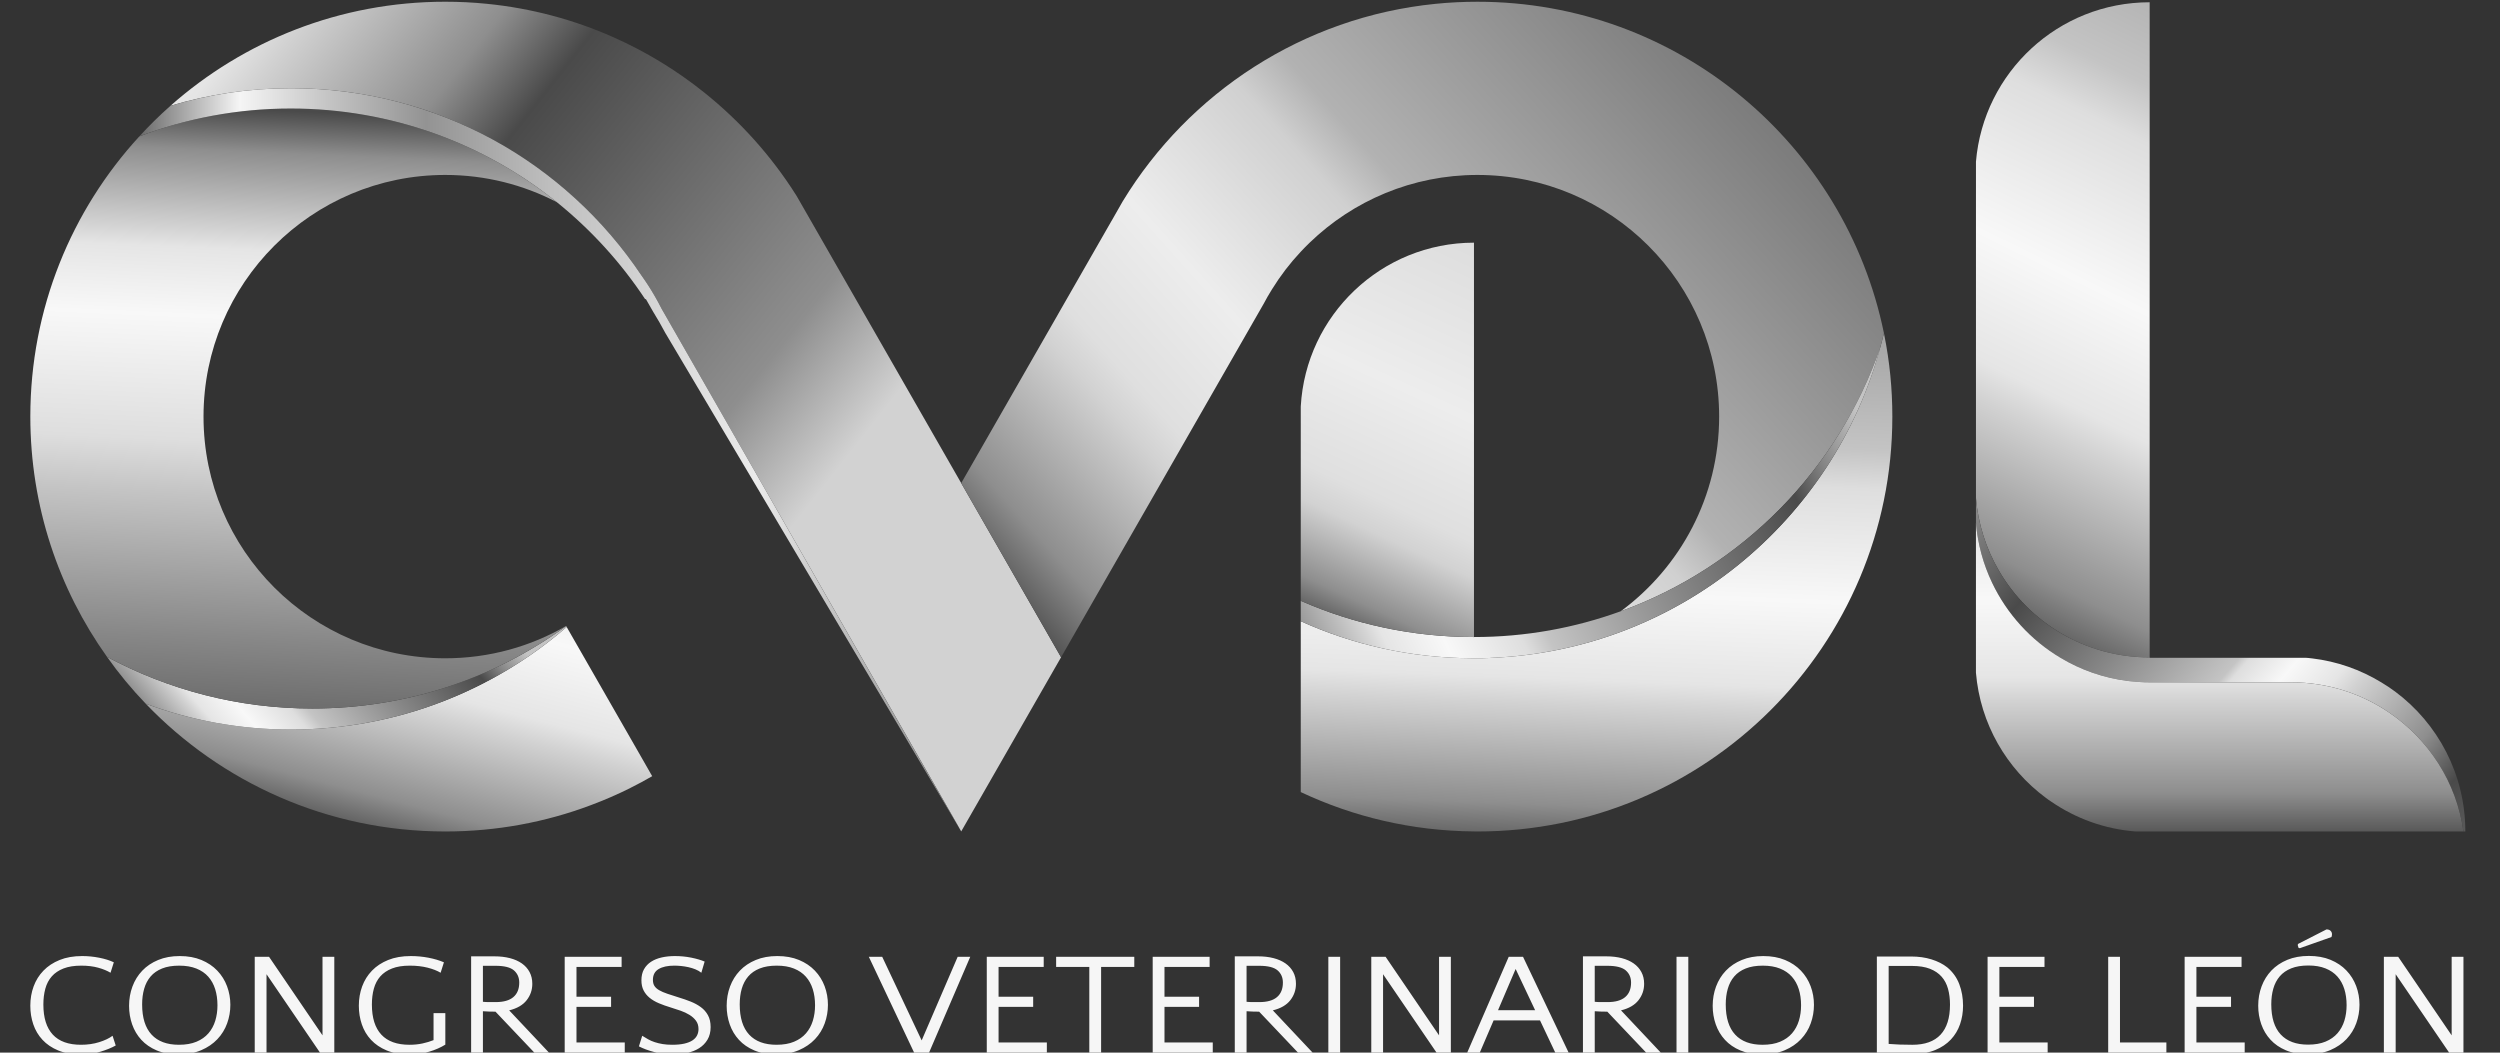
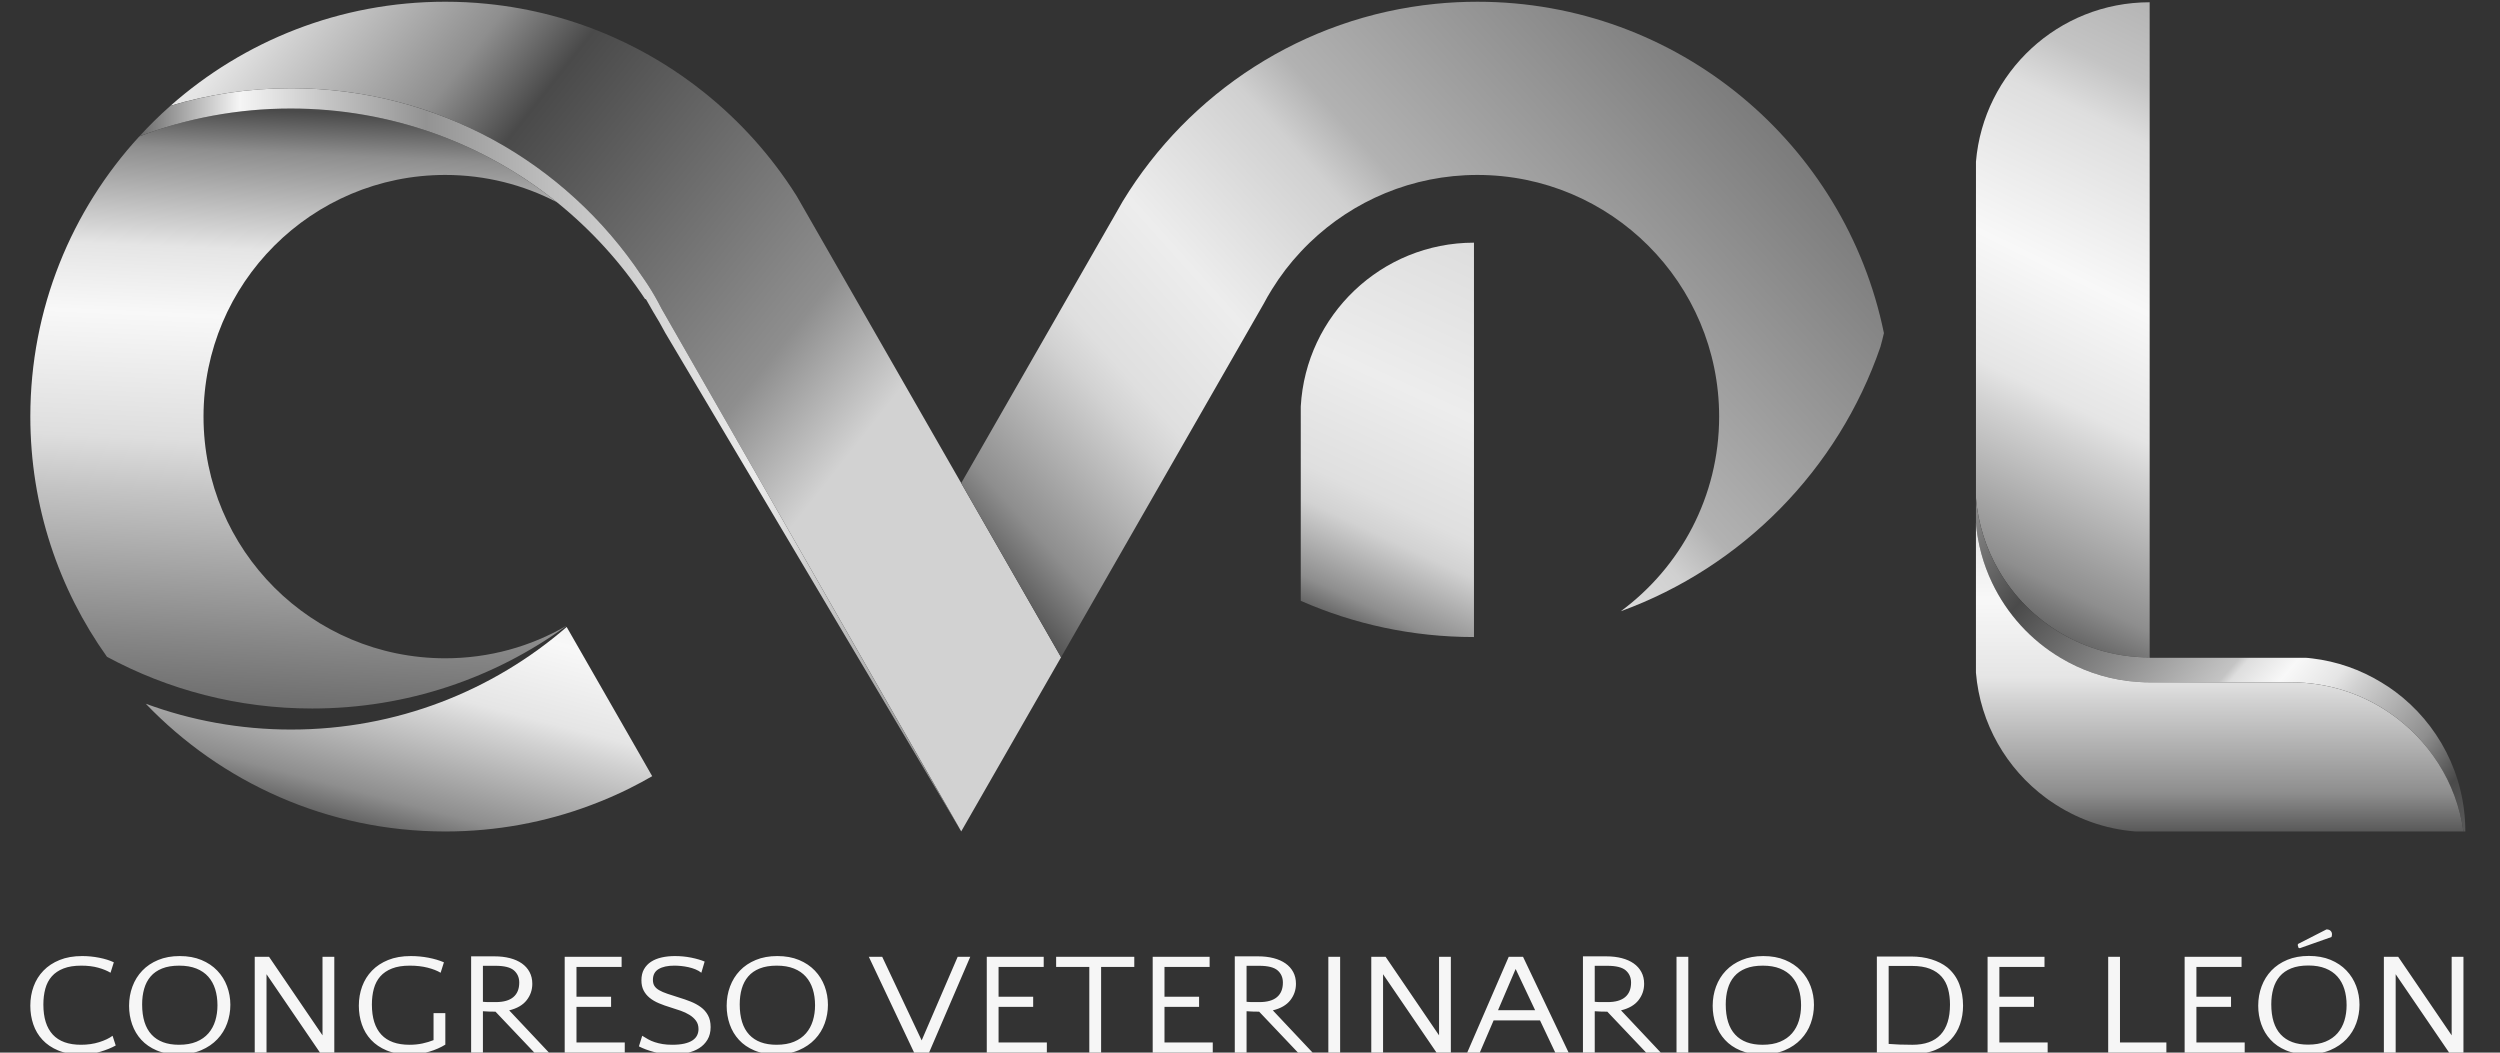
<svg xmlns="http://www.w3.org/2000/svg" xmlns:xlink="http://www.w3.org/1999/xlink" xml:space="preserve" width="95mm" height="40mm" version="1.1" style="shape-rendering:geometricPrecision; text-rendering:geometricPrecision; image-rendering:optimizeQuality; fill-rule:evenodd; clip-rule:evenodd" viewBox="0 0 9500 4000">
  <rect x="0" y="0" width="9500" height="4000" fill="#333333" stroke="none" />
  <defs>
    <style type="text/css">
   
    .fil0 {fill:#F6F6F6;fill-rule:nonzero}
    .fil5 {fill:url(#id0)}
    .fil12 {fill:url(#id1)}
    .fil6 {fill:url(#id2)}
    .fil3 {fill:url(#id3)}
    .fil8 {fill:url(#id4)}
    .fil1 {fill:url(#id5)}
    .fil2 {fill:url(#id6)}
    .fil11 {fill:url(#id7)}
    .fil7 {fill:url(#id8)}
    .fil10 {fill:url(#id9)}
    .fil4 {fill:url(#id10)}
    .fil9 {fill:url(#id11)}
   
  </style>
    <linearGradient id="id0" gradientUnits="userSpaceOnUse" x1="529.5" y1="1747.16" x2="3652.37" y2="1747.16">
      <stop offset="0" style="stop-opacity:1; stop-color:#6A6A6A" />
      <stop offset="0.122" style="stop-opacity:1; stop-color:whitesmoke" />
      <stop offset="0.231" style="stop-opacity:1; stop-color:#C4C4C4" />
      <stop offset="0.349" style="stop-opacity:1; stop-color:#939393" />
      <stop offset="0.502" style="stop-opacity:1; stop-color:#BFBFBF" />
      <stop offset="0.749" style="stop-opacity:1; stop-color:#EBEBEB" />
      <stop offset="1" style="stop-opacity:1; stop-color:#838383" />
    </linearGradient>
    <linearGradient id="id1" gradientUnits="userSpaceOnUse" x1="8434.86" y1="4567.36" x2="8434.86" y2="-1344.51">
      <stop offset="0" style="stop-opacity:1; stop-color:#D2D2D2" />
      <stop offset="0.051" style="stop-opacity:1; stop-color:#D2D2D2" />
      <stop offset="0.098" style="stop-opacity:1; stop-color:#8E8E8E" />
      <stop offset="0.231" style="stop-opacity:1; stop-color:#4A4A4A" />
      <stop offset="0.263" style="stop-opacity:1; stop-color:#8E8E8E" />
      <stop offset="0.322" style="stop-opacity:1; stop-color:#D2D2D2" />
      <stop offset="0.337" style="stop-opacity:1; stop-color:#E5E5E5" />
      <stop offset="0.388" style="stop-opacity:1; stop-color:#F8F8F8" />
      <stop offset="0.455" style="stop-opacity:1; stop-color:#DEDEDE" />
      <stop offset="0.478" style="stop-opacity:1; stop-color:#C4C4C4" />
      <stop offset="0.608" style="stop-opacity:1; stop-color:#878787" />
      <stop offset="0.749" style="stop-opacity:1; stop-color:#4A4A4A" />
      <stop offset="0.788" style="stop-opacity:1; stop-color:#878787" />
      <stop offset="0.839" style="stop-opacity:1; stop-color:#C4C4C4" />
      <stop offset="0.918" style="stop-opacity:1; stop-color:#C4C4C4" />
      <stop offset="1" style="stop-opacity:1; stop-color:#C4C4C4" />
    </linearGradient>
    <linearGradient id="id2" gradientUnits="userSpaceOnUse" xlink:href="#id1" x1="5958.64" y1="4768.44" x2="6211.02" y2="-1713.54">
  </linearGradient>
    <linearGradient id="id3" gradientUnits="userSpaceOnUse" x1="1252.47" y1="-737.83" x2="1030.21" y2="4300.15">
      <stop offset="0" style="stop-opacity:1; stop-color:#D2D2D2" />
      <stop offset="0.051" style="stop-opacity:1; stop-color:#D2D2D2" />
      <stop offset="0.098" style="stop-opacity:1; stop-color:#8E8E8E" />
      <stop offset="0.231" style="stop-opacity:1; stop-color:#4A4A4A" />
      <stop offset="0.263" style="stop-opacity:1; stop-color:#8E8E8E" />
      <stop offset="0.322" style="stop-opacity:1; stop-color:#D2D2D2" />
      <stop offset="0.337" style="stop-opacity:1; stop-color:#E5E5E5" />
      <stop offset="0.388" style="stop-opacity:1; stop-color:#F8F8F8" />
      <stop offset="0.482" style="stop-opacity:1; stop-color:#DEDEDE" />
      <stop offset="0.522" style="stop-opacity:1; stop-color:#C4C4C4" />
      <stop offset="0.631" style="stop-opacity:1; stop-color:#878787" />
      <stop offset="0.749" style="stop-opacity:1; stop-color:#4A4A4A" />
      <stop offset="0.788" style="stop-opacity:1; stop-color:#878787" />
      <stop offset="0.839" style="stop-opacity:1; stop-color:#C4C4C4" />
      <stop offset="0.918" style="stop-opacity:1; stop-color:#C4C4C4" />
      <stop offset="1" style="stop-opacity:1; stop-color:#C4C4C4" />
    </linearGradient>
    <linearGradient id="id4" gradientUnits="userSpaceOnUse" xlink:href="#id1" x1="4083.71" y1="3075.58" x2="7648.16" y2="1305.71">
  </linearGradient>
    <linearGradient id="id5" gradientUnits="userSpaceOnUse" xlink:href="#id1" x1="1065.39" y1="4525.24" x2="2559.5" y2="-1154.82">
  </linearGradient>
    <linearGradient id="id6" gradientUnits="userSpaceOnUse" xlink:href="#id1" x1="326.57" y1="3274.57" x2="1923.57" y2="1875.15">
  </linearGradient>
    <linearGradient id="id7" gradientUnits="userSpaceOnUse" x1="10064.94" y1="3952.7" x2="6699.65" y2="1041.98">
      <stop offset="0" style="stop-opacity:1; stop-color:#D2D2D2" />
      <stop offset="0.051" style="stop-opacity:1; stop-color:#D2D2D2" />
      <stop offset="0.106" style="stop-opacity:1; stop-color:#8E8E8E" />
      <stop offset="0.271" style="stop-opacity:1; stop-color:#4A4A4A" />
      <stop offset="0.314" style="stop-opacity:1; stop-color:#8E8E8E" />
      <stop offset="0.388" style="stop-opacity:1; stop-color:#D2D2D2" />
      <stop offset="0.404" style="stop-opacity:1; stop-color:#E5E5E5" />
      <stop offset="0.439" style="stop-opacity:1; stop-color:#F8F8F8" />
      <stop offset="0.471" style="stop-opacity:1; stop-color:#DEDEDE" />
      <stop offset="0.478" style="stop-opacity:1; stop-color:#C4C4C4" />
      <stop offset="0.561" style="stop-opacity:1; stop-color:#878787" />
      <stop offset="0.651" style="stop-opacity:1; stop-color:#4A4A4A" />
      <stop offset="0.729" style="stop-opacity:1; stop-color:#878787" />
      <stop offset="0.839" style="stop-opacity:1; stop-color:#C4C4C4" />
      <stop offset="0.918" style="stop-opacity:1; stop-color:#C4C4C4" />
      <stop offset="1" style="stop-opacity:1; stop-color:#C4C4C4" />
    </linearGradient>
    <linearGradient id="id8" gradientUnits="userSpaceOnUse" x1="2535.56" y1="3969.04" x2="9166.43" y2="-1957.99">
      <stop offset="0" style="stop-opacity:1; stop-color:#D2D2D2" />
      <stop offset="0.051" style="stop-opacity:1; stop-color:#D2D2D2" />
      <stop offset="0.098" style="stop-opacity:1; stop-color:#8E8E8E" />
      <stop offset="0.231" style="stop-opacity:1; stop-color:#4A4A4A" />
      <stop offset="0.263" style="stop-opacity:1; stop-color:#8E8E8E" />
      <stop offset="0.322" style="stop-opacity:1; stop-color:#D2D2D2" />
      <stop offset="0.337" style="stop-opacity:1; stop-color:#DFDFDF" />
      <stop offset="0.388" style="stop-opacity:1; stop-color:#EDEDED" />
      <stop offset="0.455" style="stop-opacity:1; stop-color:#D0D0D0" />
      <stop offset="0.478" style="stop-opacity:1; stop-color:#B2B2B2" />
      <stop offset="0.608" style="stop-opacity:1; stop-color:#7E7E7E" />
      <stop offset="0.749" style="stop-opacity:1; stop-color:#4A4A4A" />
      <stop offset="0.788" style="stop-opacity:1; stop-color:#878787" />
      <stop offset="0.839" style="stop-opacity:1; stop-color:#C4C4C4" />
      <stop offset="0.918" style="stop-opacity:1; stop-color:#C4C4C4" />
      <stop offset="1" style="stop-opacity:1; stop-color:#C4C4C4" />
    </linearGradient>
    <linearGradient id="id9" gradientUnits="userSpaceOnUse" xlink:href="#id1" x1="6545.52" y1="4136.95" x2="10359.36" y2="-3625.53">
  </linearGradient>
    <linearGradient id="id10" gradientUnits="userSpaceOnUse" x1="3580.8" y1="2083.6" x2="-4101.55" y2="-3968.95">
      <stop offset="0" style="stop-opacity:1; stop-color:#D2D2D2" />
      <stop offset="0.051" style="stop-opacity:1; stop-color:#D2D2D2" />
      <stop offset="0.098" style="stop-opacity:1; stop-color:#8E8E8E" />
      <stop offset="0.231" style="stop-opacity:1; stop-color:#4A4A4A" />
      <stop offset="0.263" style="stop-opacity:1; stop-color:#8E8E8E" />
      <stop offset="0.322" style="stop-opacity:1; stop-color:#D2D2D2" />
      <stop offset="0.337" style="stop-opacity:1; stop-color:#E5E5E5" />
      <stop offset="0.388" style="stop-opacity:1; stop-color:#F8F8F8" />
      <stop offset="0.643" style="stop-opacity:1; stop-color:#DEDEDE" />
      <stop offset="0.741" style="stop-opacity:1; stop-color:#C4C4C4" />
      <stop offset="0.831" style="stop-opacity:1; stop-color:#878787" />
      <stop offset="0.929" style="stop-opacity:1; stop-color:#4A4A4A" />
      <stop offset="0.937" style="stop-opacity:1; stop-color:#878787" />
      <stop offset="0.949" style="stop-opacity:1; stop-color:#C4C4C4" />
      <stop offset="0.973" style="stop-opacity:1; stop-color:#C4C4C4" />
      <stop offset="1" style="stop-opacity:1; stop-color:#C4C4C4" />
    </linearGradient>
    <linearGradient id="id11" gradientUnits="userSpaceOnUse" x1="4108.03" y1="4431.5" x2="7581.94" y2="-3043.18">
      <stop offset="0" style="stop-opacity:1; stop-color:#D2D2D2" />
      <stop offset="0.051" style="stop-opacity:1; stop-color:#D2D2D2" />
      <stop offset="0.106" style="stop-opacity:1; stop-color:#8E8E8E" />
      <stop offset="0.271" style="stop-opacity:1; stop-color:#4A4A4A" />
      <stop offset="0.29" style="stop-opacity:1; stop-color:#8E8E8E" />
      <stop offset="0.322" style="stop-opacity:1; stop-color:#D2D2D2" />
      <stop offset="0.337" style="stop-opacity:1; stop-color:#DFDFDF" />
      <stop offset="0.388" style="stop-opacity:1; stop-color:#EDEDED" />
      <stop offset="0.482" style="stop-opacity:1; stop-color:#D9D9D9" />
      <stop offset="0.522" style="stop-opacity:1; stop-color:#C4C4C4" />
      <stop offset="0.631" style="stop-opacity:1; stop-color:#878787" />
      <stop offset="0.749" style="stop-opacity:1; stop-color:#4A4A4A" />
      <stop offset="0.788" style="stop-opacity:1; stop-color:#878787" />
      <stop offset="0.839" style="stop-opacity:1; stop-color:#C4C4C4" />
      <stop offset="0.918" style="stop-opacity:1; stop-color:#C4C4C4" />
      <stop offset="1" style="stop-opacity:1; stop-color:#C4C4C4" />
    </linearGradient>
  </defs>
  <g id="Capa_x0020_1">
    <g id="_2006310681008">
      <path class="fil0" d="M9361.1 3635.81l0 364.15 -54.37 0 -203.2 -297.93 0 297.93 -44.81 0 0 -364.15 54.37 0 203.19 298.51 0 -298.51 44.82 0zm-452.36 242.51c-5.61,18.19 -14.28,34.1 -26.01,47.72 -11.76,13.59 -26.9,24.26 -45.44,32.01 -18.5,7.7 -40.71,11.57 -66.6,11.57 -45.4,0 -80.08,-12.89 -103.96,-38.62 -23.96,-25.74 -35.88,-63.98 -35.88,-114.76 0,-21.71 2.6,-41.57 7.78,-59.61 5.15,-17.99 13.32,-33.55 24.46,-46.63 11.18,-13 25.74,-23.14 43.66,-30.34 17.92,-7.16 39.63,-10.76 65.14,-10.76 25.08,0 46.79,3.72 65.14,11.07 18.3,7.35 33.36,17.64 45.12,30.88 11.73,13.23 20.52,29.06 26.29,47.45 5.76,18.39 8.66,38.78 8.66,61.23 0,21.02 -2.78,40.56 -8.36,58.79zm7.74 -190.38c-16.33,-17.11 -36.46,-30.62 -60.33,-40.57 -23.93,-9.9 -51.4,-14.85 -82.48,-14.85 -30.7,0 -57.98,4.95 -81.86,14.85 -23.92,9.95 -44.04,23.46 -60.38,40.57 -16.32,17.11 -28.79,37.2 -37.34,60.15 -8.56,22.98 -12.85,47.56 -12.85,73.65 0,24.65 3.9,48.1 11.65,70.36 7.78,22.25 19.43,41.84 34.99,58.75 15.51,16.91 35.02,30.35 58.55,40.29 23.5,9.95 51.2,14.9 83.06,14.9 32.66,0 61.26,-5.26 85.76,-15.71 24.5,-10.49 45.01,-24.46 61.55,-41.96 16.52,-17.45 28.86,-37.54 37.07,-60.14 8.13,-22.6 12.23,-46.06 12.23,-70.32 0,-24.66 -4.18,-48.23 -12.54,-70.63 -8.4,-22.45 -20.7,-42.23 -37.08,-59.34zm-182.25 -86.35l-2.99 -11.02 1.79 -3.84 107.55 -54.96c6.78,0 11.96,1.78 15.57,5.3 3.55,3.52 5.37,7.86 5.37,13.01 0,3.37 -0.62,6.85 -1.82,10.57l-120.68 42.61 -4.79 -1.67zm-387.85 359.75l183.46 0 0 38.62 -228.23 0 0 -364.15 216.3 0 0 38.62 -171.53 0 0 113.1 131.52 0 0 38.62 -131.52 0 0 135.19zm-290.42 0l176.29 0 0 38.62 -221.11 0 0 -364.15 44.82 0 0 325.53zm-458.33 0l0 -135.19 131.48 0 0 -38.62 -131.48 0 0 -113.1 171.49 0 0 -38.62 -216.3 0 0 364.15 228.26 0 0 -38.62 -183.45 0zm-187.63 -143.43c0,-21.99 -2.51,-42.08 -7.47,-60.22 -5,-18.12 -13.16,-33.61 -24.5,-46.41 -11.38,-12.85 -26.2,-22.84 -44.51,-29.99 -18.34,-7.13 -40.87,-10.72 -67.54,-10.72l-46.9 0 -42.15 0 0 296.34c25.08,2.17 55.18,3.25 90.21,3.25 47.42,0 83.1,-12.81 106.98,-38.43 23.92,-25.69 35.88,-63.63 35.88,-113.82zm35.26 -78.18c9.55,25.11 14.36,52.47 14.36,82.01 0,24.8 -3.84,48.22 -11.38,70.24 -7.59,22.07 -19.24,41.5 -34.95,58.29 -15.76,16.75 -35.57,30.07 -59.49,39.9 -23.88,9.83 -52.17,14.75 -84.83,14.75l-76.18 0c-22.52,0 -42.76,-1.55 -60.68,-4.64l0 -365.56 2.98 0 62.16 0 65.13 0c28.3,0 54.07,3.6 77.37,10.92 23.34,7.27 43.16,17.3 59.49,30.07 21.09,17.49 36.42,38.82 46.02,64.02zm-601.18 80.38c0,-22.44 -2.91,-42.88 -8.67,-61.27 -5.8,-18.38 -14.55,-34.21 -26.31,-47.45 -11.73,-13.23 -26.79,-23.53 -45.14,-30.88 -18.3,-7.35 -40.01,-11.03 -65.13,-11.03 -25.47,0 -47.18,3.55 -65.11,10.76 -17.94,7.16 -32.5,17.26 -43.65,30.34 -11.15,13.04 -19.31,28.6 -24.45,46.6 -5.24,18.04 -7.79,37.89 -7.79,59.61 0,50.73 11.92,89.01 35.84,114.79 23.92,25.73 58.56,38.58 103.99,38.58 25.89,0 48.11,-3.83 66.62,-11.57 18.53,-7.74 33.67,-18.38 45.43,-32 11.73,-13.59 20.39,-29.54 26.01,-47.73 5.57,-18.19 8.36,-37.82 8.36,-58.75zm36.46 -72.3c8.36,22.45 12.5,46.03 12.5,70.63 0,24.27 -4.07,47.73 -12.23,70.33 -8.17,22.64 -20.51,42.69 -37.04,60.14 -16.53,17.5 -37.08,31.47 -61.53,41.92 -24.54,10.52 -53.11,15.76 -85.77,15.76 -31.9,0 -59.56,-4.96 -83.06,-14.9 -23.54,-9.95 -43.04,-23.35 -58.56,-40.26 -15.55,-16.91 -27.2,-36.54 -34.98,-58.79 -7.75,-22.22 -11.65,-45.7 -11.65,-70.37 0,-26.07 4.29,-50.65 12.84,-73.6 8.56,-23.03 21.02,-43.04 37.35,-60.16 16.33,-17.13 36.47,-30.65 60.38,-40.55 23.88,-9.94 51.16,-14.9 81.86,-14.9 31.03,0 58.56,4.96 82.48,14.9 23.87,9.9 44,23.42 60.33,40.55 16.33,17.12 28.69,36.86 37.08,59.3zm-509.76 252.15l44.82 0 0 -364.15 -44.82 0 0 364.15zm-261.75 -192c29.5,0 51.7,-6.31 66.64,-18.96 14.95,-12.66 22.42,-31.05 22.42,-55.24 0,-19.04 -6.66,-34.44 -20.06,-46.17 -13.3,-11.69 -36.72,-17.57 -70.2,-17.57l-24.77 0 -23.03 0 0 136.82c7.2,0.73 14.82,1.12 23.03,1.12l25.97 0zm50.81 31.43l151.18 160.57 -55.58 0 -147.61 -155.58c-17.53,0 -33.44,-0.55 -47.8,-1.67l0 157.25 -44.82 0 0 -365.82 44.56 0 44.49 0c21.53,0 41.04,2.33 58.57,6.89 17.5,4.53 32.55,11.23 45.12,20.01 12.54,8.79 22.29,19.66 29.26,32.66 6.97,13.02 10.49,27.91 10.49,44.71 0,23.41 -7.2,44.28 -21.56,62.58 -14.32,18.27 -36.41,31.12 -66.3,38.4zm-326.3 -0.51l-74.08 -156.75 -66.96 156.75 141.04 0zm-46.02 -203.07l173.32 364.15 -50.78 0 -57.99 -122.49 -176.29 0 -52.59 122.49 -47.8 0 157.79 -364.15 54.34 0zm-319.1 298.51l-203.16 -298.51 -54.37 0 0 364.15 44.77 0 0 -297.93 203.19 297.93 54.42 0 0 -364.15 -44.85 0 0 298.51zm-420.71 65.64l44.82 0 0 -364.15 -44.82 0 0 364.15zm-261.71 -192c29.45,0 51.66,-6.31 66.61,-18.96 14.94,-12.66 22.41,-31.05 22.41,-55.24 0,-19.04 -6.66,-34.44 -20.01,-46.17 -13.35,-11.69 -36.73,-17.57 -70.22,-17.57l-24.8 0 -23.03 0 0 136.82c7.2,0.73 14.87,1.12 23.03,1.12l26.01 0zm50.78 31.43l151.18 160.57 -55.55 0 -147.62 -155.58c-17.53,0 -33.47,-0.55 -47.83,-1.67l0 157.25 -44.78 0 0 -365.82 44.51 0 44.51 0c21.52,0 41.03,2.33 58.56,6.89 17.53,4.53 32.58,11.23 45.12,20.01 12.54,8.79 22.3,19.66 29.31,32.66 6.96,13.02 10.44,27.91 10.44,44.71 0,23.41 -7.15,44.28 -21.51,62.58 -14.36,18.27 -36.46,31.12 -66.34,38.4zm-411.72 -13.24l131.47 0 0 -38.62 -131.47 0 0 -113.1 171.53 0 0 -38.62 -216.35 0 0 364.15 228.26 0 0 -38.62 -183.44 0 0 -135.19zm-411.73 -151.72l126.05 0 0 325.53 44.86 0 0 -325.53 126.09 0 0 -38.62 -297 0 0 38.62zm-218.75 151.72l131.47 0 0 -38.62 -131.47 0 0 -113.1 171.53 0 0 -38.62 -216.35 0 0 364.15 228.31 0 0 -38.62 -183.49 0 0 -135.19zm-292.21 127.45l-149.98 -317.79 -50.82 0 172.12 364.15 56.78 0 156.56 -364.15 -47.8 0 -136.86 317.79zm-405.14 -133.49c0,-22.44 -2.91,-42.88 -8.67,-61.27 -5.77,-18.38 -14.56,-34.21 -26.32,-47.45 -11.73,-13.23 -26.79,-23.53 -45.13,-30.88 -18.3,-7.35 -40.02,-11.03 -65.14,-11.03 -25.46,0 -47.17,3.55 -65.1,10.76 -17.96,7.16 -32.51,17.26 -43.65,30.34 -11.15,13.04 -19.31,28.6 -24.5,46.6 -5.19,18.04 -7.75,37.89 -7.75,59.61 0,50.73 11.93,89.01 35.84,114.79 23.92,25.73 58.57,38.58 104,38.58 25.89,0 48.11,-3.83 66.6,-11.57 18.54,-7.74 33.68,-18.38 45.45,-32 11.72,-13.59 20.39,-29.54 25.96,-47.73 5.58,-18.19 8.41,-37.82 8.41,-58.75zm36.45 -72.3c8.36,22.45 12.5,46.03 12.5,70.63 0,24.27 -4.06,47.73 -12.22,70.33 -8.18,22.64 -20.52,42.69 -37.04,60.14 -16.53,17.5 -37.05,31.47 -61.55,41.92 -24.53,10.52 -53.1,15.76 -85.76,15.76 -31.89,0 -59.56,-4.96 -83.06,-14.9 -23.53,-9.95 -43.04,-23.35 -58.55,-40.26 -15.56,-16.91 -27.21,-36.54 -34.99,-58.79 -7.74,-22.22 -11.65,-45.7 -11.65,-70.37 0,-26.07 4.29,-50.65 12.85,-73.6 8.56,-23.03 21.02,-43.04 37.34,-60.16 16.34,-17.13 36.46,-30.65 60.34,-40.55 23.92,-9.94 51.21,-14.9 81.9,-14.9 31.08,0 58.55,4.96 82.48,14.9 23.88,9.9 44.01,23.42 60.33,40.55 16.34,17.12 28.68,36.86 37.08,59.3zm-470.63 79.19c-11.33,-8.28 -24.19,-15.29 -38.55,-20.97 -14.32,-5.7 -28.87,-10.77 -43.61,-15.18 -17.53,-5.49 -32.55,-10.38 -45.14,-14.63 -12.54,-4.22 -22.9,-8.75 -31.03,-13.51 -8.21,-4.79 -14.17,-10.21 -17.96,-16.29 -3.8,-6.03 -5.65,-13.7 -5.65,-22.87 0,-18.78 7.24,-32.48 21.79,-41.1 14.55,-8.68 34.37,-12.97 59.45,-12.97 7.97,0 16.52,0.46 25.69,1.35 9.17,0.93 18.47,2.4 27.79,4.41 9.37,2.05 18.34,4.81 26.9,8.28 8.56,3.52 16.06,7.83 22.42,12.97l12.54 -42.49c-13.94,-5.89 -30.85,-10.84 -50.79,-14.91 -19.93,-4.01 -40.64,-6.03 -62.15,-6.03 -17.93,0 -34.68,1.74 -50.16,5.22 -15.57,3.52 -29,8.94 -40.37,16.3 -11.35,7.35 -20.32,16.8 -26.9,28.41 -6.57,11.57 -9.87,25.61 -9.87,42.22 0,14.7 2.71,27.4 8.09,38.05 5.38,10.67 12.92,20.04 22.68,28.13 9.79,8.1 21.63,15.1 35.56,20.98 13.94,5.89 29.51,11.42 46.61,16.56 11.96,3.68 23.99,7.63 36.18,11.85 12.11,4.26 23.3,9.48 33.49,15.76 10.13,6.23 18.42,13.69 24.77,22.32 6.38,8.64 9.55,19.2 9.55,31.74 0,8.47 -1.77,16.34 -5.37,23.72 -3.57,7.32 -9.37,13.7 -17.35,19.05 -7.97,5.29 -18.31,9.44 -31.03,12.38 -12.77,2.94 -28.1,4.41 -46.03,4.41 -13.96,0 -26.27,-0.89 -37.04,-2.74 -10.79,-1.82 -20.62,-4.22 -29.61,-7.21 -8.93,-2.9 -17.21,-6.49 -24.8,-10.75 -7.55,-4.18 -15.13,-8.71 -22.68,-13.47l-12.58 40.25c16.33,8.48 35.69,15.63 57.98,21.51 22.34,5.9 46.41,8.84 72.33,8.84 18.31,0 36.04,-1.83 53.19,-5.5 17.1,-3.68 32.27,-9.68 45.4,-17.96 13.15,-8.25 23.72,-19.05 31.65,-32.28 7.97,-13.24 11.96,-29.22 11.96,-47.99 0,-17.65 -3.36,-32.63 -10.14,-44.98 -6.77,-12.34 -15.87,-22.64 -27.21,-30.88zm-472.37 -0.85l131.47 0 0 -38.62 -131.47 0 0 -113.1 171.49 0 0 -38.62 -216.31 0 0 364.15 228.27 0 0 -38.62 -183.45 0 0 -135.19zm-306.57 -18.19c29.49,0 51.71,-6.31 66.65,-18.96 14.94,-12.66 22.41,-31.05 22.41,-55.24 0,-19.04 -6.7,-34.44 -20.05,-46.17 -13.35,-11.69 -36.73,-17.57 -70.21,-17.57l-24.81 0 -22.99 0 0 136.82c7.17,0.73 14.83,1.12 22.99,1.12l26.01 0zm50.82 31.43l151.18 160.57 -55.58 0 -147.62 -155.58c-17.53,0 -33.43,-0.55 -47.8,-1.67l0 157.25 -44.81 0 0 -365.82 44.51 0 44.51 0c21.55,0 41.06,2.33 58.59,6.89 17.49,4.53 32.55,11.23 45.13,20.01 12.5,8.79 22.29,19.66 29.26,32.66 6.96,13.02 10.48,27.91 10.48,44.71 0,23.41 -7.19,44.28 -21.55,62.58 -14.32,18.27 -36.46,31.12 -66.3,38.4zm-287.45 113.12c-12.77,5.16 -26.82,9.37 -42.14,12.7 -15.33,3.28 -31.79,4.95 -49.32,4.95 -47.4,0 -83.05,-12.85 -106.97,-38.58 -23.88,-25.78 -35.84,-63.82 -35.84,-114.25 0,-22.07 2.47,-42.19 7.46,-60.42 5.01,-18.19 13.17,-33.75 24.51,-46.64 11.38,-12.85 26.2,-22.87 44.51,-30.03 18.35,-7.21 40.83,-10.76 67.53,-10.76 25.12,0 47.72,2.56 67.85,7.7 20.09,5.15 36.54,11.61 49.31,19.31l12.54 -39.7c-17.15,-7.36 -36.66,-13.17 -58.55,-17.38 -21.96,-4.23 -44.44,-6.35 -67.54,-6.35 -32.67,0 -61.27,4.96 -85.77,14.9 -24.5,9.9 -45.02,23.42 -61.54,40.55 -16.53,17.12 -28.98,37.05 -37.34,59.84 -8.36,22.84 -12.59,47.3 -12.59,73.43 0,25 3.8,48.64 11.38,70.86 7.55,22.25 19.2,41.88 34.95,58.79 15.76,16.91 35.57,30.31 59.44,40.26 23.93,9.94 52.21,14.9 84.89,14.9 28.29,0 53.87,-3.42 76.78,-10.19 22.91,-6.81 43.35,-15.75 61.23,-26.78l0 -119.74 -44.78 0 0 102.63zm-421.9 -18.19l-203.2 -298.51 -54.37 0 0 364.15 44.82 0 0 -297.93 203.19 297.93 54.37 0 0 -364.15 -44.81 0 0 298.51zm-399.19 -114.21c0,-22.44 -2.9,-42.88 -8.67,-61.27 -5.76,-18.38 -14.55,-34.21 -26.28,-47.45 -11.77,-13.23 -26.82,-23.53 -45.13,-30.88 -18.34,-7.35 -40.06,-11.03 -65.17,-11.03 -25.47,0 -47.18,3.55 -65.1,10.76 -17.92,7.16 -32.47,17.26 -43.65,30.34 -11.15,13.04 -19.32,28.6 -24.47,46.6 -5.19,18.04 -7.78,37.89 -7.78,59.61 0,50.73 11.96,89.01 35.88,114.79 23.88,25.73 58.56,38.58 103.96,38.58 25.89,0 48.11,-3.83 66.6,-11.57 18.55,-7.74 33.67,-18.38 45.45,-32 11.72,-13.59 20.42,-29.54 26,-47.73 5.57,-18.19 8.36,-37.82 8.36,-58.75zm36.46 -72.3c8.36,22.45 12.54,46.03 12.54,70.63 0,24.27 -4.07,47.73 -12.23,70.33 -8.2,22.64 -20.55,42.69 -37.08,60.14 -16.52,17.5 -37.04,31.47 -61.54,41.92 -24.49,10.52 -53.1,15.76 -85.76,15.76 -31.86,0 -59.57,-4.96 -83.06,-14.9 -23.49,-9.95 -43.04,-23.35 -58.56,-40.26 -15.56,-16.91 -27.21,-36.54 -34.99,-58.79 -7.73,-22.22 -11.65,-45.7 -11.65,-70.37 0,-26.07 4.3,-50.65 12.86,-73.6 8.55,-23.03 21.01,-43.04 37.38,-60.16 16.3,-17.13 36.42,-30.65 60.34,-40.55 23.88,-9.94 51.17,-14.9 81.86,-14.9 31.07,0 58.56,4.96 82.47,14.9 23.89,9.9 44.01,23.42 60.34,40.55 16.37,17.12 28.72,36.86 37.08,59.3zm-435.06 188.18l11.96 36.93c-15.94,8.82 -35.19,16.67 -57.71,23.48 -22.49,6.77 -47.88,10.19 -76.17,10.19 -32.66,0 -60.96,-4.96 -84.87,-14.9 -23.89,-9.95 -43.7,-23.35 -59.45,-40.26 -15.76,-16.91 -27.4,-36.54 -34.95,-58.79 -7.59,-22.22 -11.37,-45.86 -11.37,-70.86 0,-26.13 4.21,-50.59 12.57,-73.43 8.36,-22.79 20.78,-42.72 37.34,-59.84 16.54,-17.13 37.04,-30.65 61.55,-40.55 24.5,-9.94 53.1,-14.9 85.76,-14.9 21.53,0 43,2.12 64.52,6.35 21.52,4.21 40.06,10.02 55.58,17.38l-12.54 39.7c-12.77,-7.7 -28.49,-14.16 -47.22,-19.31 -18.74,-5.14 -40.02,-7.7 -63.94,-7.7 -26.7,0 -49.19,3.55 -67.53,10.76 -18.32,7.16 -33.17,17.18 -44.51,30.03 -11.35,12.89 -19.51,28.45 -24.5,46.64 -4.99,18.23 -7.47,38.35 -7.47,60.42 0,50.43 11.96,88.47 35.84,114.25 23.92,25.73 59.56,38.58 106.98,38.58 25.11,0 48.21,-3.29 69.31,-9.95 21.13,-6.61 38.05,-14.67 50.82,-24.22z" />
      <path class="fil1" d="M1106.67 2772.31c-194.29,0 -380.68,-34.64 -552.87,-98.19 286.95,299.33 690.69,485.53 1138.14,485.53 194.68,0 381.07,-35.22 553.1,-99.97 51.6,-19.23 101.8,-41.11 150.57,-65.41l0 -0.2c28.13,-13.93 55.65,-28.9 82.74,-44.51l-23.02 -40.28 -34.61 -60.5 -267.36 -466.25c-280.48,242.86 -646.38,389.78 -1046.69,389.78z" />
-       <path class="fil2" d="M1186.4 2692.35c-282.11,0 -547.85,-71.21 -779.95,-196.53 44.55,63.16 93.9,122.64 147.35,178.3 172.19,63.55 358.58,98.19 552.87,98.19 400.31,0 766.21,-146.92 1046.69,-389.78l-2.01 -3.26c-271,196.93 -604.51,313.08 -964.95,313.08z" />
      <path class="fil3" d="M529.49 518.23c-257.46,280.53 -414.24,654.47 -414.24,1064.92 0,340.17 107.86,655.24 291.2,912.67 232.1,125.32 497.84,196.53 779.95,196.53 360.44,0 693.95,-116.15 964.95,-313.08l-0.19 -0.57c-135.04,78.1 -292.06,122.8 -459.22,122.8 -507.32,0 -918.58,-411.03 -918.58,-918.35 0,-507.17 411.26,-918.39 918.58,-918.39 152.99,0 297.32,37.43 424.15,103.61 -276.61,-222.61 -628.54,-355.96 -1011.24,-355.96 -202.57,0 -396.66,37.39 -575.36,105.82z" />
      <path class="fil4" d="M647.69 402.05c145.29,-43.5 299.33,-66.77 458.98,-66.77 555.31,0 1044.68,282.93 1331.63,712.56 0,0 0,0.2 0.23,0.2 8.71,12.16 16.99,24.5 25.08,37.04l0.19 0.23c17.8,27.68 34.21,56.24 49.19,85.8l0.81 1.59 166.54 290.63 63.56 110.88 381.69 665.62 147.72 257.84 379.07 661.36 0.19 0.39 379.44 -661.75 -0.19 -0.43 -379.25 -661.36 -558.57 -974.62 -1.39 -2.44 -66.38 -115.76 -0.61 -0.81c-94.52,-149.75 -213.73,-282.31 -351.74,-392.41 -104.42,-83.37 -219.79,-153.77 -343.65,-208.65 -149.35,-66.19 -310.81,-109.89 -480.23,-126.68 -52.01,-5.27 -104.61,-7.89 -158.06,-7.89 -400.73,0 -766.17,149.35 -1044.25,395.43z" />
      <path class="fil5" d="M647.69 402.05c-41.49,36.65 -80.96,75.51 -118.2,116.18 178.7,-68.43 372.79,-105.82 575.36,-105.82 382.7,0 734.63,133.35 1011.24,355.96 129.93,104.85 243.48,229.28 335.79,368.92l2.21 -1.2 27.71 48.34c16.21,26.32 31.77,53.22 46.33,80.74l1124.25 1893.86 -379.07 -661.36 -147.72 -257.84 -381.69 -665.62 -63.56 -110.88 -166.54 -290.63 -0.81 -1.59c-14.98,-29.56 -31.39,-58.12 -49.19,-85.8l-0.19 -0.23c-8.09,-12.54 -16.37,-24.88 -25.08,-37.04 -0.23,0 -0.23,-0.2 -0.23,-0.2 -286.95,-429.63 -776.32,-712.56 -1331.63,-712.56 -159.65,0 -313.69,23.27 -458.98,66.77z" />
-       <path class="fil6" d="M4942.9 2360.66l0 649.24c199.98,94.29 422.75,147.7 658.18,149.52 4.41,0.23 8.67,0.23 13.12,0.23 870.82,0 1576.7,-705.68 1576.7,-1576.5 0,-106.09 -10.31,-209.66 -30.55,-309.85 -0.42,-2.45 -0.84,-5.07 -1.42,-7.47 -4.03,17.56 -8.48,34.98 -13.35,52.39 -177.66,661.14 -768.62,1153.13 -1478.97,1181.65 -1.79,0.2 -3.45,0.43 -5.07,0.43 -9.29,0.39 -18.62,0.62 -27.91,1.01 -6.46,0.19 -12.97,0.19 -19.43,0.19l-13.78 0c-3.21,0 -6.66,0 -9.91,-0.19 -230.7,-1.24 -449.88,-51.44 -647.61,-140.65z" />
      <path class="fil7" d="M5455.33 14.51c-503.73,50.39 -937.59,337.99 -1188.34,749.42l-1.06 1.77 -41.45 72.69 -1.04 1.62 -198.12 345.66 -6.85 12.16 -365.9 638.05 379.44 661.79 148.16 -258.62 184.35 -321.58 21.48 -37.47 415.04 -724.09 0.63 -1.01c9.71,-18.62 20.2,-36.84 31.34,-54.65l1.06 -1.59c31.54,-51 67.95,-98.57 108.83,-142.12 10.99,-11.73 22.25,-23.26 33.82,-34.4 165.34,-159.45 389.98,-257.38 637.48,-257.38 507.37,0 918.58,411.22 918.58,918.39 0,303.36 -147.11,572.5 -373.99,739.65 462,-168.16 826.71,-538.71 986.79,-1004.58 4.87,-17.41 9.32,-34.83 13.35,-52.39 -146.93,-718.65 -782.59,-1259.21 -1544.73,-1259.21 -53.6,0 -106.67,2.62 -158.87,7.89z" />
-       <path class="fil8" d="M6158.79 2322.8c-174.04,63.33 -361.83,97.96 -557.71,97.96l-0.84 0c-233.93,0 -456.12,-49.19 -657.34,-137.62l0 77.52c197.73,89.21 416.91,139.41 647.61,140.65 3.25,0.19 6.7,0.19 9.91,0.19l13.78 0c6.46,0 12.97,0 19.43,-0.19 9.29,-0.39 18.62,-0.62 27.91,-1.01 1.62,0 3.28,-0.23 5.07,-0.43 710.35,-28.52 1301.31,-520.51 1478.97,-1181.65 -160.08,465.87 -524.79,836.42 -986.79,1004.58z" />
      <path class="fil9" d="M5601.08 2420.76l0 -1498.62c-351.77,0.23 -639.15,275.84 -658.18,622.73l0 738.27c201.22,88.43 423.41,137.62 657.34,137.62l0.84 0z" />
      <path class="fil10" d="M7508.65 614.37l0 1278.02c8.24,99.74 38.93,193.17 86.65,275.29 114.57,197.78 328.48,330.45 573.39,330.45l0 -2489.5c-346.94,0 -631.33,266.2 -660.04,605.74z" />
      <path class="fil11" d="M7508.6 1986.78c6.82,81.24 28.15,157.95 61.66,228.17 56.55,118.74 147.19,217.89 259.7,284.69 77.29,46.29 165.07,77.25 258.85,88.36 26.12,3.1 52.83,4.8 79.84,4.8l536.97 0c138.94,0 267.94,42.61 374.22,115.64 149.43,102.3 254.86,263.92 281.26,451.21l7.12 0c0,-217.94 -104.85,-411.15 -267.09,-531.9 -17.07,-12.5 -34.37,-24.16 -52.56,-34.95 -78.41,-47.72 -167.32,-79.57 -263.06,-90.92l-0.63 0c-7.35,-1.15 -15.02,-1.7 -22.68,-2.24l-593.55 0 0 -1.43c-244.91,0 -458.86,-132.71 -573.39,-330.48 -47.72,-82.1 -78.4,-175.56 -86.66,-275.26l0 94.31z" />
      <path class="fil12" d="M8115.78 3159.65l1245.32 0c-26.4,-187.29 -131.83,-348.91 -281.26,-451.21 -106.28,-73.03 -235.28,-115.64 -374.22,-115.64l-536.97 0c-27.01,0 -53.72,-1.7 -79.84,-4.8 -93.78,-11.11 -181.56,-42.07 -258.85,-88.36 -112.51,-66.8 -203.15,-165.95 -259.7,-284.69 -33.51,-70.22 -54.84,-146.93 -61.66,-228.17l0 569.36c16.22,194.65 116.77,365.1 264.81,475.05 6.86,5.42 13.9,10.26 21.33,15.06 92.62,63.62 202.26,104.3 321.04,113.4z" />
    </g>
  </g>
</svg>